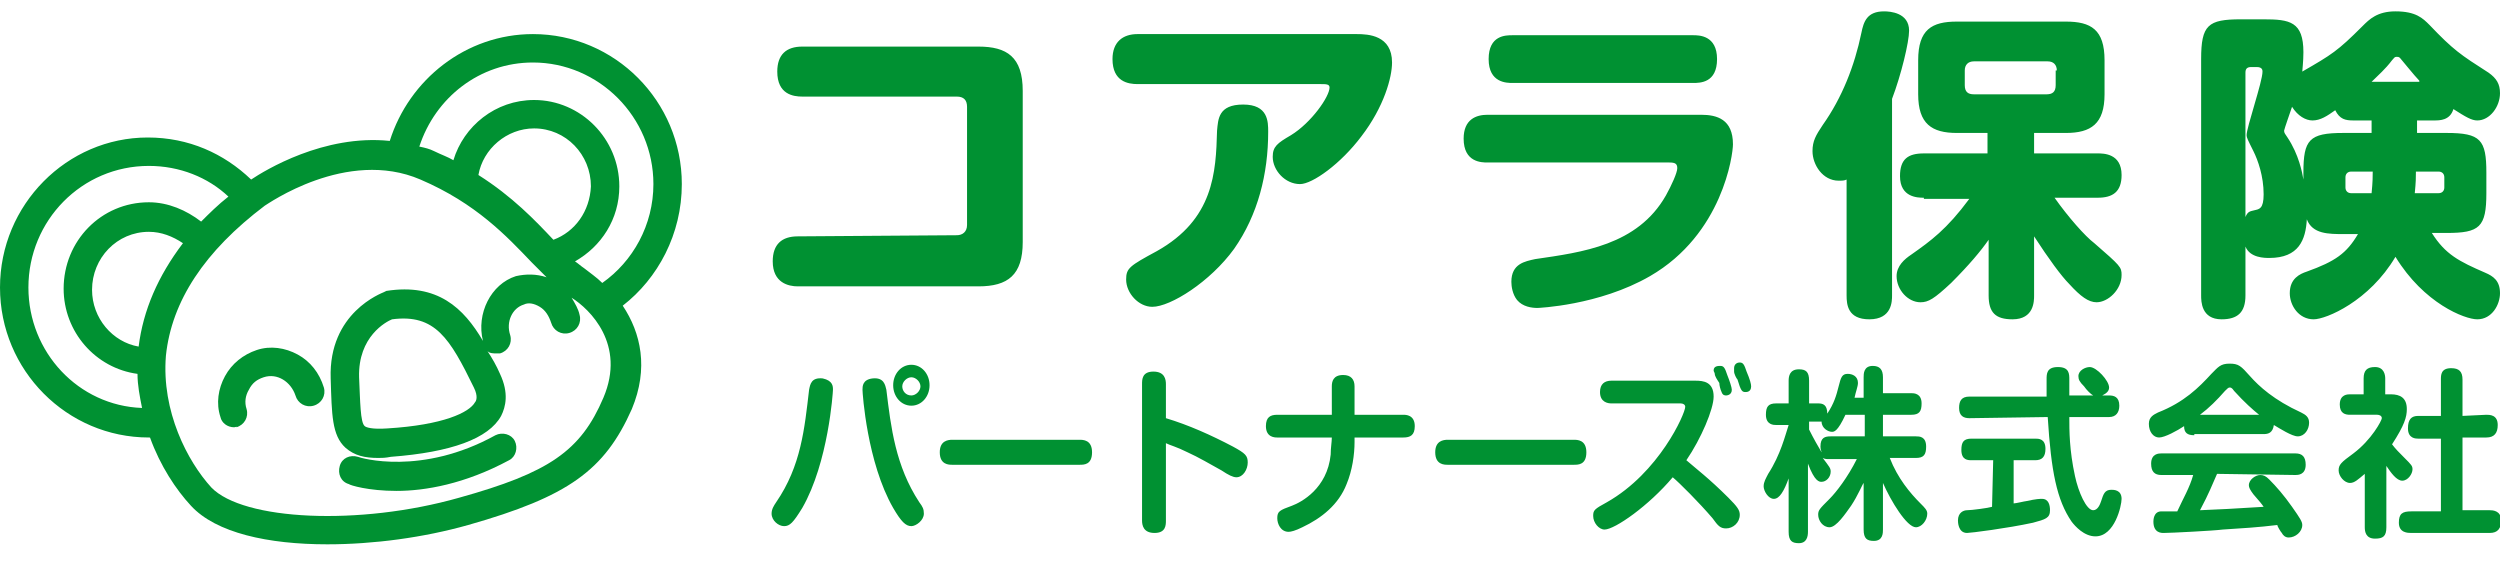
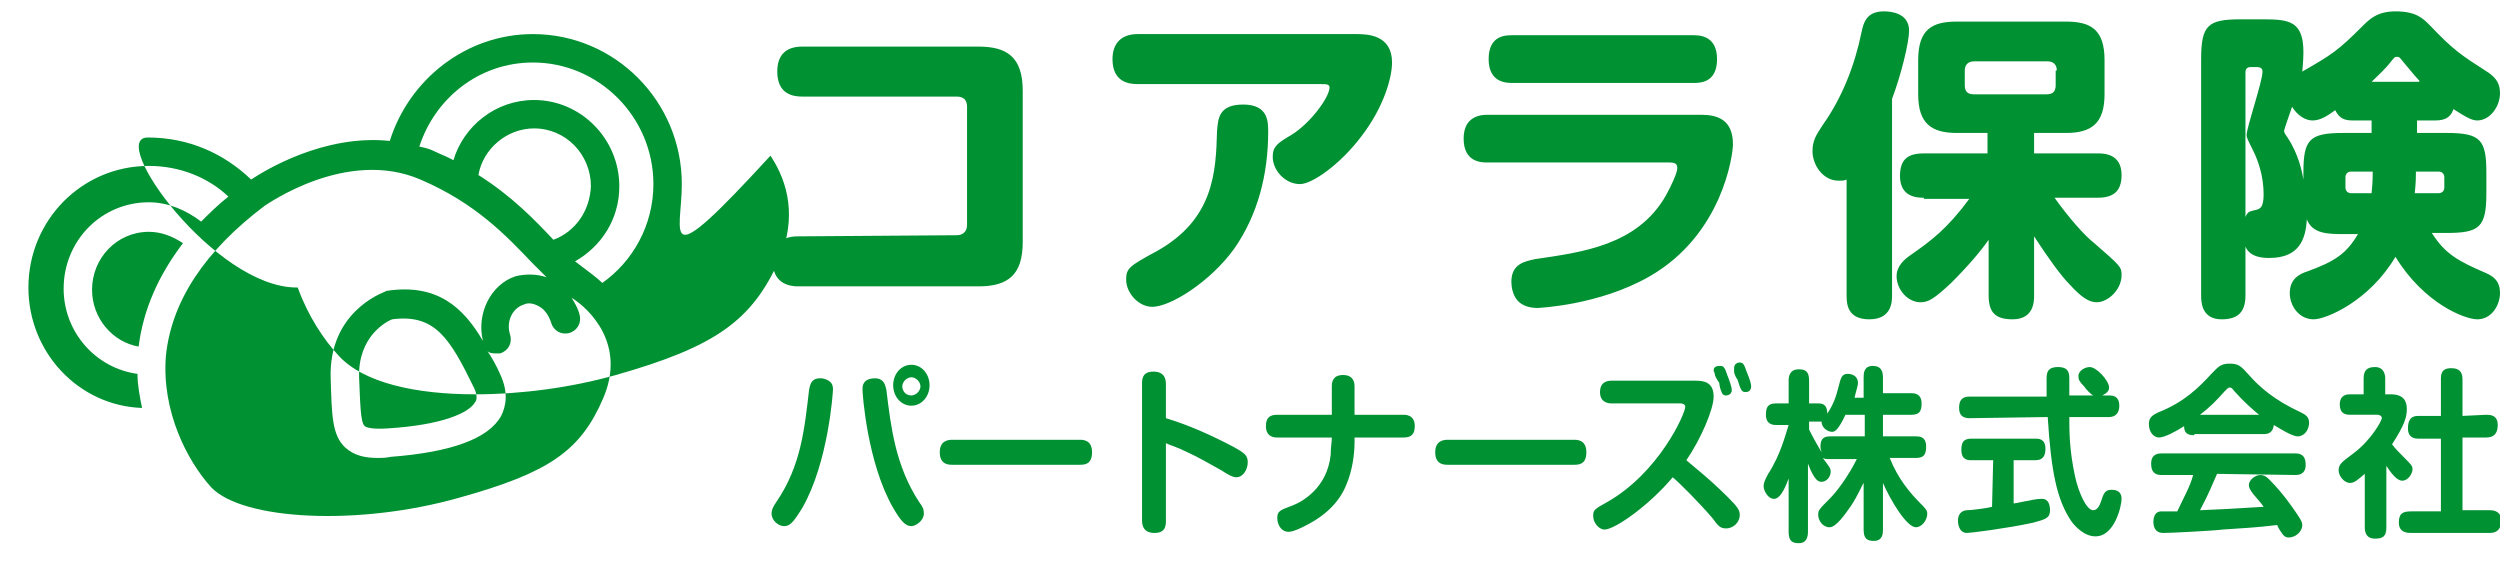
<svg xmlns="http://www.w3.org/2000/svg" version="1.1" id="レイヤー_1" x="0px" y="0px" width="220px" height="50px" viewBox="0 0 220 50" style="enable-background:new 0 0 220 50;" xml:space="preserve">
  <style type="text/css">
	.st0{fill:#009132;}
</style>
  <g id="レイヤー_2_1_">
    <path class="st0" d="M84.2,20.7c0.5,0,0.9-0.3,0.9-0.9V9.4c0-0.6-0.3-0.9-0.9-0.9H70.6c-0.8,0-2.2-0.2-2.2-2.2   c0-1.5,0.8-2.2,2.2-2.2h15.5C88.6,4.1,90,5,90,8v13.3c0,2.9-1.3,3.9-3.9,3.9H70.2c-0.8,0-2.2-0.3-2.2-2.2c0-1.5,0.8-2.2,2.2-2.2   L84.2,20.7L84.2,20.7z M100.1,7.4c-0.8,0-2.2-0.2-2.2-2.2c0-1.5,0.9-2.2,2.2-2.2h19.3c1,0,3.1,0.1,3.1,2.5c0,1.3-0.7,3.9-2.7,6.5   c-1.8,2.4-4.3,4.2-5.4,4.2c-1.3,0-2.4-1.2-2.4-2.4c0-0.9,0.4-1.2,1.6-1.9c1.8-1.1,3.4-3.4,3.4-4.2c0-0.3-0.3-0.3-0.8-0.3   C116.2,7.4,100.1,7.4,100.1,7.4z M111.6,11.6c0,3.7-0.9,7.3-3,10.3c-2.1,2.9-5.6,5.1-7.2,5.1c-1.2,0-2.3-1.2-2.3-2.4   c0-1,0.3-1.2,2.7-2.5c5-2.8,5.2-6.9,5.3-10.6c0.1-1,0.1-2.3,2.3-2.3S111.6,10.7,111.6,11.6z M130.9,14.3c-0.5,0-2.1,0-2.1-2.1   c0-1.7,1.1-2.1,2.1-2.1h18.8c1.4,0,2.8,0.4,2.8,2.6c0,0.9-0.9,7.9-7.3,11.6c-4.5,2.6-9.9,2.8-9.9,2.8c-0.5,0-1.3-0.1-1.8-0.7   c-0.4-0.5-0.5-1.2-0.5-1.6c0-1.6,1.2-1.8,2.1-2c4.1-0.6,9-1.2,11.5-5.6c0.5-0.9,1-2,1-2.4s-0.2-0.5-0.7-0.5L130.9,14.3L130.9,14.3z    M149,3.1c0.5,0,2.1,0,2.1,2.1s-1.5,2.1-2.1,2.1h-15.9c-0.5,0-2.1,0-2.1-2.1s1.5-2.1,2.1-2.1H149z M166.5,26c0,0.5,0,2.1-2,2.1   c-1.9,0-2-1.3-2-2.1V15.8c-0.2,0.1-0.4,0.1-0.7,0.1c-1.4,0-2.3-1.4-2.3-2.6c0-0.9,0.3-1.4,0.9-2.3c1.7-2.4,2.8-5.2,3.4-8.1   c0.2-1,0.5-1.9,2-1.9c0.5,0,2.2,0.1,2.2,1.7c0,1-0.7,3.9-1.5,6L166.5,26L166.5,26z M169.3,17.4c-0.5,0-2.1,0-2.1-1.9   c0-1.5,0.7-2,2.1-2h5.6v-1.8h-2.7c-2.2,0-3.4-0.8-3.4-3.4v-3c0-2.7,1.2-3.4,3.4-3.4h9.6c2.2,0,3.4,0.7,3.4,3.4v3   c0,2.6-1.2,3.4-3.4,3.4H179v1.8h5.6c0.5,0,2.1,0,2.1,1.9c0,1.5-0.8,2-2.1,2h-3.8c1.2,1.7,2.7,3.4,3.5,4c2.3,2,2.4,2.1,2.4,2.8   c0,1.3-1.2,2.4-2.2,2.4c-0.7,0-1.4-0.5-2.4-1.6c-0.7-0.7-1.8-2.2-3.1-4.2V26c0,0.5,0,2.1-1.9,2.1c-1.5,0-2.1-0.6-2.1-2.1v-4.9   c-0.7,1-1.7,2.2-3.3,3.8c-1.5,1.4-2,1.7-2.7,1.7c-1.1,0-2.1-1.1-2.1-2.3c0-0.9,0.7-1.5,1.3-1.9c1.7-1.2,3.1-2.2,5.1-4.9h-4V17.4z    M181,6.2c0-0.5-0.3-0.8-0.8-0.8h-6.5c-0.5,0-0.8,0.3-0.8,0.8v1.3c0,0.6,0.3,0.8,0.8,0.8h6.4c0.5,0,0.8-0.2,0.8-0.8V6.2H181z    M214,20.5c1.2,1.9,2.4,2.5,4.7,3.5c0.7,0.3,1.3,0.7,1.3,1.8c0,1-0.7,2.3-2,2.3c-1.1,0-4.7-1.4-7.2-5.5c-2.3,3.9-6.1,5.5-7.2,5.5   c-1.3,0-2.1-1.2-2.1-2.3c0-1.3,0.9-1.7,1.5-1.9c2.5-0.9,3.5-1.6,4.5-3.3h-1.2c-1.4,0-2.8,0-3.3-1.3c-0.1,1.8-0.7,3.4-3.3,3.4   c-0.4,0-1.7,0-2.1-1V26c0,1.5-0.7,2.1-2.1,2.1c-1.8,0-1.8-1.6-1.8-2.1V5.2c0-3,0.6-3.5,3.5-3.5h2c2.3,0,3.5,0.2,3.5,2.9   c0,0.8-0.1,1.6-0.1,1.7c2.6-1.5,3.1-1.8,5.3-4c0.6-0.6,1.3-1.3,2.9-1.3c1.8,0,2.4,0.6,3,1.2c2.1,2.2,2.7,2.6,5.2,4.2   c0.7,0.5,1,1,1,1.8c0,1.2-0.9,2.4-2,2.4c-0.5,0-1-0.3-2.1-1c-0.3,1-1.2,1-1.7,1h-1.5v1.1h2.6c3,0,3.5,0.6,3.5,3.5V17   c0,3-0.6,3.5-3.5,3.5H214z M197.6,19.1c0.2-0.5,0.4-0.5,0.8-0.6c0.4-0.1,0.8-0.1,0.8-1.4c0-1.6-0.5-3-0.9-3.8   c-0.5-1-0.6-1.2-0.6-1.4c0-0.7,1.4-4.7,1.4-5.6c0-0.1,0-0.4-0.5-0.4h-0.5c-0.4,0-0.5,0.2-0.5,0.5V19.1z M208.7,10.6h-1.6   c-0.7,0-1.2-0.1-1.6-0.9c-0.7,0.5-1.3,0.9-2,0.9c-0.6,0-1.3-0.4-1.8-1.2c-0.1,0.3-0.7,2-0.7,2.1c0,0.2,0.1,0.3,0.3,0.6   c1,1.5,1.3,3.1,1.4,3.7v-0.6c0-2.9,0.5-3.5,3.5-3.5h2.5L208.7,10.6L208.7,10.6z M206.9,15.1c-0.3,0-0.5,0.2-0.5,0.5v0.9   c0,0.3,0.2,0.5,0.5,0.5h1.8c0.1-1,0.1-1.5,0.1-1.9H206.9L206.9,15.1z M212.9,7.1c-0.4-0.4-1.6-1.9-1.7-2C211.1,5,211,5,210.9,5   c-0.2,0-0.2,0.1-0.4,0.3c-0.6,0.8-1.2,1.3-1.8,1.9h4.2V7.1z M212.6,15.1c0,0.5,0,0.9-0.1,1.9h2.1c0.3,0,0.5-0.2,0.5-0.5v-0.9   c0-0.3-0.2-0.5-0.5-0.5H212.6z M73.3,34.3c0,0.2-0.4,6.4-2.7,10.4c-0.8,1.3-1.1,1.6-1.6,1.6s-1.1-0.5-1.1-1.1c0-0.4,0.2-0.7,0.4-1   c2.2-3.2,2.5-6.5,2.9-9.9c0.1-0.5,0.2-1.1,1.2-1C73.3,33.5,73.3,34,73.3,34.3z M78,34.3c0.4,3.3,0.8,6.7,2.9,9.9   c0.3,0.4,0.4,0.6,0.4,1c0,0.6-0.7,1.1-1.1,1.1c-0.5,0-0.9-0.4-1.6-1.6c-2.3-4-2.7-10.1-2.7-10.4c0-0.3,0-0.9,0.9-1   C77.8,33.2,77.9,33.9,78,34.3z M80.2,35.7c-0.9,0-1.6-0.8-1.6-1.8s0.7-1.8,1.6-1.8s1.6,0.8,1.6,1.8S81.1,35.7,80.2,35.7z    M80.2,33.2c-0.4,0-0.8,0.4-0.8,0.8s0.3,0.8,0.8,0.8c0.4,0,0.8-0.4,0.8-0.8S80.6,33.2,80.2,33.2z M83.8,40.9c-0.3,0-1.1,0-1.1-1.1   c0-1,0.7-1.1,1.1-1.1H95c0.3,0,1.1,0,1.1,1.1s-0.7,1.1-1.1,1.1C95,40.9,83.8,40.9,83.8,40.9z M102.6,45.8c0,0.4,0,1.1-1,1.1   s-1.1-0.7-1.1-1.1v-12c0-0.4,0-1.1,1-1.1s1.1,0.7,1.1,1.1v3c2,0.6,4,1.5,5.9,2.5c1.1,0.6,1.3,0.8,1.3,1.4c0,0.6-0.4,1.3-1,1.3   c-0.3,0-0.7-0.2-1.3-0.6c-0.9-0.5-2.1-1.2-3-1.6c-1-0.5-1.5-0.6-1.9-0.8C102.6,39,102.6,45.8,102.6,45.8z M119.2,38.9   c0,1.1-0.2,2.5-0.7,3.7c-0.7,1.8-2.2,3-3.9,3.8c-0.6,0.3-1,0.4-1.2,0.4c-0.7,0-1-0.7-1-1.2c0-0.6,0.2-0.7,1.3-1.1   c0.8-0.3,3.1-1.5,3.4-4.5c0-0.6,0.1-1.1,0.1-1.5h-4.8c-0.2,0-1,0-1-1c0-0.8,0.4-1,1-1h4.8V34c0-0.4,0.1-1,1-1c0.7,0,1,0.4,1,1v2.5   h4.3c0.2,0,1,0,1,1c0,0.8-0.4,1-1,1h-4.3C119.2,38.5,119.2,38.9,119.2,38.9z M127.4,40.9c-0.3,0-1.1,0-1.1-1.1c0-1,0.7-1.1,1.1-1.1   h11.1c0.3,0,1.1,0,1.1,1.1s-0.7,1.1-1.1,1.1H127.4z M141.8,35.5c-0.3,0-1-0.1-1-1c0-0.7,0.4-1,1-1h7.4c0.7,0,1.6,0.1,1.6,1.4   c0,1.1-1.1,3.7-2.4,5.6c0.8,0.7,2,1.6,3.7,3.3c0.8,0.8,1,1.1,1,1.5c0,0.7-0.6,1.2-1.2,1.2c-0.5,0-0.7-0.2-1.2-0.9   c-1.2-1.4-2.9-3.1-3.5-3.6c-2.1,2.5-5.1,4.6-6,4.6c-0.5,0-1-0.6-1-1.2c0-0.5,0.1-0.6,1.2-1.2c4.6-2.6,6.9-7.8,6.9-8.4   c0-0.2-0.2-0.3-0.4-0.3C147.9,35.5,141.8,35.5,141.8,35.5z M150.9,32.9c0-0.1-0.1-0.2-0.1-0.3c0-0.4,0.4-0.4,0.6-0.4   c0.3,0,0.4,0.2,0.6,0.8c0.2,0.5,0.4,1.1,0.4,1.3c0,0.5-0.5,0.5-0.5,0.5c-0.1,0-0.3,0-0.4-0.3c-0.1-0.2-0.2-0.6-0.2-0.8   C151.1,33.4,150.9,33.1,150.9,32.9L150.9,32.9z M152.6,32.7v-0.3c0-0.3,0.2-0.5,0.5-0.5s0.4,0.2,0.6,0.8c0.3,0.7,0.4,1.1,0.4,1.3   c0,0.5-0.4,0.5-0.5,0.5c-0.3,0-0.4-0.1-0.7-1.1C152.8,33.3,152.6,32.9,152.6,32.7z M164,34.6v-1.4c0-0.3,0-1,0.8-1   c0.6,0,0.9,0.3,0.9,1v1.4h2.5c0.2,0,0.9,0,0.9,0.9c0,0.7-0.2,1-0.9,1h-2.5v1.9h2.9c0.3,0,0.9,0,0.9,0.9c0,0.7-0.2,1-0.9,1h-2.3   c0.7,1.8,1.8,3.1,2.7,4c0.4,0.4,0.6,0.6,0.6,0.9c0,0.6-0.5,1.2-1,1.2c-0.8,0-2.2-2.3-2.9-3.9v4.1c0,0.3,0,1-0.8,1   c-0.6,0-0.9-0.2-0.9-1v-4.1c-0.1,0.1-0.5,1.1-1.1,2c-0.5,0.7-1.3,1.9-1.9,1.9c-0.6,0-1-0.6-1-1.1c0-0.4,0.1-0.5,1-1.4   c0.6-0.6,1.6-1.9,2.4-3.5H161c-0.3,0-0.4,0-0.6-0.1c0.6,0.8,0.7,0.9,0.7,1.2c0,0.5-0.4,0.9-0.8,0.9c-0.2,0-0.6,0-1.2-1.6v6   c0,0.4-0.1,1-0.8,1c-0.6,0-0.9-0.2-0.9-1v-4.7c-0.4,1.1-0.8,1.8-1.3,1.8s-0.9-0.7-0.9-1.1c0-0.4,0.2-0.7,0.4-1.1   c1.1-1.7,1.5-3.4,1.8-4.3h-1.1c-0.2,0-0.9,0-0.9-0.9c0-0.7,0.2-1,0.9-1h1.1v-2c0-0.4,0.1-1,0.9-1c0.6,0,0.9,0.2,0.9,1v2h0.8   c0.4,0,0.8,0.1,0.8,0.9c0.6-0.9,0.8-1.6,1-2.4c0.2-0.8,0.3-1.1,0.8-1.1c0.4,0,0.9,0.2,0.9,0.8c0,0.3-0.2,0.8-0.3,1.3h0.8V34.6z    M162.4,36.5c-0.7,1.5-1,1.5-1.2,1.5c-0.3,0-0.9-0.3-0.9-0.9h-1.1v0.7c0.4,0.8,0.8,1.5,1.1,2c0-0.1-0.1-0.2-0.1-0.5   c0-0.8,0.4-0.9,0.9-0.9h3v-1.9C164.1,36.5,162.4,36.5,162.4,36.5z M175.4,40.5h-1.9c-0.3,0-0.9,0-0.9-0.9c0-0.7,0.2-1,0.9-1h5.6   c0.3,0,0.9,0,0.9,0.9c0,0.7-0.3,1-0.9,1h-1.9v3.8c0.2,0,1-0.2,1.1-0.2c0.9-0.2,1.2-0.2,1.4-0.2c0.6,0,0.7,0.6,0.7,1   c0,0.7-0.4,0.8-1.5,1.1c-2.3,0.5-5.5,0.9-5.8,0.9c-0.8,0-0.8-1-0.8-1.1c0-0.7,0.5-0.9,0.8-0.9c0.4,0,1.9-0.2,2.2-0.3L175.4,40.5   L175.4,40.5z M173.3,36.8c-0.5,0-0.9-0.2-0.9-0.9c0-0.6,0.2-1,0.9-1h6.8v-1.5c0-0.5,0-1.1,1-1.1s1,0.6,1,1.1v1.4h2.1   c-0.2-0.1-0.6-0.5-0.8-0.8c-0.4-0.4-0.5-0.6-0.5-0.9c0-0.5,0.6-0.8,1-0.8c0.6,0,1.7,1.2,1.7,1.8c0,0.3-0.2,0.5-0.6,0.7h0.6   c0.4,0,0.9,0.1,0.9,0.9c0,0.6-0.3,1-0.9,1h-3.5c0,1.2,0,2.9,0.5,5.2c0.3,1.4,1,3,1.6,3c0.4,0,0.6-0.5,0.7-0.8c0.2-0.6,0.3-1,0.9-1   c0.2,0,0.9,0,0.9,0.8c0,0.6-0.6,3.3-2.3,3.3c-1,0-1.8-0.9-2.1-1.3c-1.3-1.9-1.8-4.4-2.1-9.2L173.3,36.8L173.3,36.8z M193.1,38.3   c-0.6,0-0.9-0.2-0.9-0.8c-0.6,0.4-1.7,1-2.2,1s-0.9-0.5-0.9-1.2c0-0.6,0.4-0.8,0.8-1c2.3-0.9,3.6-2.2,4.7-3.4   c0.6-0.6,0.8-0.9,1.6-0.9s1,0.2,1.8,1.1c0.8,0.9,2.1,2.1,4.5,3.2c0.4,0.2,0.7,0.4,0.7,0.9c0,0.6-0.4,1.2-1,1.2   c-0.5,0-1.6-0.7-2.1-1c-0.1,0.7-0.5,0.8-0.9,0.8h-6.1L193.1,38.3z M195.1,41.7c-0.4,0.9-0.7,1.7-1.5,3.2c2.1-0.1,2.5-0.1,5.6-0.3   c-0.2-0.3-0.3-0.4-0.9-1.1c-0.3-0.4-0.4-0.6-0.4-0.8c0-0.5,0.6-0.9,1-0.9c0.3,0,0.5,0.1,0.8,0.4c0.6,0.6,1.3,1.4,2,2.4   s0.9,1.3,0.9,1.6c0,0.6-0.6,1.1-1.2,1.1c-0.3,0-0.5-0.2-0.6-0.4c-0.1-0.1-0.4-0.6-0.4-0.7c-1.6,0.2-3.2,0.3-4.8,0.4   c-0.7,0.1-4.6,0.3-5.2,0.3c-0.2,0-0.9,0-0.9-1c0-0.1,0-0.9,0.7-0.9h1.4c0.5-1.1,1.1-2.1,1.4-3.2h-2.8c-0.6,0-0.9-0.3-0.9-1   c0-0.9,0.7-0.9,0.9-0.9H202c0.6,0,0.9,0.3,0.9,1c0,0.9-0.7,0.9-0.9,0.9L195.1,41.7L195.1,41.7z M198.8,36.5   c-0.5-0.4-1.3-1.1-2.2-2.1c-0.2-0.3-0.3-0.3-0.4-0.3s-0.2,0.1-0.4,0.3c-0.7,0.8-1.4,1.5-2.2,2.1H198.8L198.8,36.5z M210.4,34.7   c0.8,0,1.4,0.3,1.4,1.3c0,0.7-0.2,1.4-1.3,3.1c0.3,0.4,0.6,0.7,1.1,1.2c0.6,0.6,0.7,0.7,0.7,1c0,0.4-0.4,1-0.9,1s-1-0.7-1.4-1.3   v5.4c0,0.8-0.3,1-1,1c-0.8,0-0.9-0.6-0.9-1v-4.7c-0.6,0.5-0.9,0.8-1.3,0.8c-0.5,0-1-0.6-1-1.1s0.2-0.7,1.3-1.5   c1.6-1.2,2.5-2.9,2.5-3.1c0-0.2-0.2-0.3-0.4-0.3h-2.4c-0.4,0-0.9-0.1-0.9-0.9c0-0.9,0.7-0.9,0.9-0.9h1.2v-1.4c0-0.7,0.3-1,1-1   c0.8,0,0.9,0.7,0.9,1v1.4H210.4L210.4,34.7z M218.8,36.5c0.3,0,1,0,1,0.9c0,0.7-0.3,1.1-1,1.1h-2.1v6.4h2.4c0.2,0,1,0,1,0.9   c0,0.7-0.3,1.1-1,1.1h-6.9c-0.3,0-1.1,0-1.1-0.9c0-0.8,0.3-1,1.1-1h2.6v-6.4h-2c-0.2,0-0.9,0-0.9-0.9c0-0.8,0.3-1.1,0.9-1.1h2v-3.2   c0-0.4,0-1,0.9-1c0.7,0,1,0.3,1,1v3.2L218.8,36.5L218.8,36.5z" />
    <g>
-       <path class="st0" d="M43.6,38.3c-6.5,3.6-11.9,2-12.1,1.9c-0.7-0.2-1.4,0.1-1.6,0.8c-0.2,0.7,0.1,1.4,0.8,1.6    c0.1,0.1,1.7,0.6,4.2,0.6s6-0.6,9.9-2.7c0.6-0.3,0.8-1.1,0.5-1.7C45,38.2,44.2,38,43.6,38.3z" />
      <g>
        <path class="st0" d="M26.2,31.2c-1.1-0.6-2.4-0.8-3.6-0.4c-1.2,0.4-2.2,1.2-2.8,2.3c-0.6,1.1-0.8,2.4-0.4,3.6     c0.1,0.5,0.6,0.9,1.2,0.9c0.1,0,0.3-0.1,0.2,0c0.7-0.2,1.1-0.9,0.9-1.6c-0.2-0.6-0.1-1.2,0.2-1.7c0.3-0.6,0.7-0.9,1.3-1.1     c0.6-0.2,1.2-0.1,1.7,0.2c0.5,0.3,0.9,0.8,1.1,1.4c0.2,0.7,0.9,1.1,1.6,0.9c0.7-0.2,1.1-0.9,0.9-1.6     C28.1,32.8,27.3,31.8,26.2,31.2z" />
-         <path class="st0" d="M60,16.2C60,8.9,54.1,3,46.9,3C41,3,36,7,34.3,12.4c-5.8-0.6-11,2.6-12.2,3.4c-2.4-2.3-5.5-3.7-9.1-3.7     C5.9,12.1,0,18,0,25.3s5.9,13.2,13.1,13.2h0.1c0.9,2.5,2.3,4.6,3.6,6c2.2,2.4,6.8,3.4,12,3.4c4.1,0,8.5-0.6,12.4-1.7     c8.8-2.5,12-4.8,14.4-10.2c1.5-3.6,0.8-6.7-0.8-9.1C57.9,24.5,60,20.6,60,16.2z M2.5,25.3c0-5.9,4.7-10.7,10.6-10.7     c2.7,0,5.2,1,7,2.7c-0.9,0.7-1.7,1.5-2.4,2.2c-1.3-1-2.9-1.7-4.6-1.7c-4.2,0-7.5,3.4-7.5,7.6c0,3.8,2.8,7,6.5,7.5     c0,1,0.2,2,0.4,3C6.9,35.7,2.5,31,2.5,25.3z M12.2,30.5c-2.3-0.4-4.1-2.5-4.1-5c0-2.8,2.2-5.1,5-5.1c1.1,0,2.1,0.4,3,1     C13.9,24.3,12.6,27.3,12.2,30.5z M53.1,35c-2,4.7-4.8,6.6-12.7,8.8c-8.8,2.5-19,2-21.8-0.9c-2.1-2.3-4.4-6.7-4-11.6     c0.5-4.8,3.4-9.2,8.7-13.2C23.5,18,30.5,13,37,15.8c4.9,2.1,7.6,5,9.8,7.3c0.5,0.5,0.9,0.9,1.3,1.3c-0.9-0.3-1.8-0.3-2.7-0.1     c-2.2,0.7-3.5,3.3-2.9,5.7c-1.7-2.9-4-5.1-8.5-4.4l-0.2,0.1c-0.2,0.1-4.9,1.8-4.7,7.6c0.1,3.2,0.1,5,1.3,6.1     c0.8,0.7,1.7,0.9,2.9,0.9c0.3,0,0.6,0,1.1-0.1c5.3-0.4,8.6-1.6,9.7-3.6c0.4-0.8,0.7-2-0.1-3.7c-0.3-0.7-0.7-1.4-1.1-2     c0.2,0.2,0.5,0.2,0.8,0.2H44c0.7-0.2,1.1-0.9,0.9-1.6c-0.4-1.2,0.2-2.4,1.2-2.7c0.4-0.2,0.9-0.1,1.4,0.2s0.8,0.8,1,1.4     c0.2,0.7,0.9,1.1,1.6,0.9c0.7-0.2,1.1-0.9,0.9-1.6c-0.1-0.5-0.4-1-0.7-1.5C51.9,27.2,55.1,30.3,53.1,35z M42.1,15.4     c0.4-2.3,2.5-4.1,4.9-4.1c2.8,0,5,2.3,5,5.1c-0.1,2.2-1.4,4-3.3,4.7C47.1,19.4,45.1,17.3,42.1,15.4z M41.8,35.4     c-0.5,0.9-2.8,2-7.7,2.3c-1.4,0.1-1.9-0.1-2-0.2c-0.4-0.3-0.4-2.2-0.5-4.3c-0.1-3.6,2.4-4.9,2.9-5.1c3.8-0.5,5.1,1.7,7.2,6     C42.1,34.9,41.9,35.3,41.8,35.4z M53,24.9c-0.5-0.5-1.1-0.9-1.6-1.3c-0.3-0.2-0.5-0.4-0.8-0.6c2.3-1.3,3.9-3.7,3.9-6.6     c0-4.2-3.4-7.6-7.5-7.6c-3.4,0-6.2,2.3-7.1,5.3c-0.5-0.3-1.1-0.5-1.7-0.8c-0.4-0.2-0.8-0.3-1.3-0.4c1.4-4.3,5.3-7.4,10-7.4     c5.8,0,10.6,4.8,10.6,10.7C57.5,19.8,55.7,23,53,24.9z" />
+         <path class="st0" d="M60,16.2C60,8.9,54.1,3,46.9,3C41,3,36,7,34.3,12.4c-5.8-0.6-11,2.6-12.2,3.4c-2.4-2.3-5.5-3.7-9.1-3.7     s5.9,13.2,13.1,13.2h0.1c0.9,2.5,2.3,4.6,3.6,6c2.2,2.4,6.8,3.4,12,3.4c4.1,0,8.5-0.6,12.4-1.7     c8.8-2.5,12-4.8,14.4-10.2c1.5-3.6,0.8-6.7-0.8-9.1C57.9,24.5,60,20.6,60,16.2z M2.5,25.3c0-5.9,4.7-10.7,10.6-10.7     c2.7,0,5.2,1,7,2.7c-0.9,0.7-1.7,1.5-2.4,2.2c-1.3-1-2.9-1.7-4.6-1.7c-4.2,0-7.5,3.4-7.5,7.6c0,3.8,2.8,7,6.5,7.5     c0,1,0.2,2,0.4,3C6.9,35.7,2.5,31,2.5,25.3z M12.2,30.5c-2.3-0.4-4.1-2.5-4.1-5c0-2.8,2.2-5.1,5-5.1c1.1,0,2.1,0.4,3,1     C13.9,24.3,12.6,27.3,12.2,30.5z M53.1,35c-2,4.7-4.8,6.6-12.7,8.8c-8.8,2.5-19,2-21.8-0.9c-2.1-2.3-4.4-6.7-4-11.6     c0.5-4.8,3.4-9.2,8.7-13.2C23.5,18,30.5,13,37,15.8c4.9,2.1,7.6,5,9.8,7.3c0.5,0.5,0.9,0.9,1.3,1.3c-0.9-0.3-1.8-0.3-2.7-0.1     c-2.2,0.7-3.5,3.3-2.9,5.7c-1.7-2.9-4-5.1-8.5-4.4l-0.2,0.1c-0.2,0.1-4.9,1.8-4.7,7.6c0.1,3.2,0.1,5,1.3,6.1     c0.8,0.7,1.7,0.9,2.9,0.9c0.3,0,0.6,0,1.1-0.1c5.3-0.4,8.6-1.6,9.7-3.6c0.4-0.8,0.7-2-0.1-3.7c-0.3-0.7-0.7-1.4-1.1-2     c0.2,0.2,0.5,0.2,0.8,0.2H44c0.7-0.2,1.1-0.9,0.9-1.6c-0.4-1.2,0.2-2.4,1.2-2.7c0.4-0.2,0.9-0.1,1.4,0.2s0.8,0.8,1,1.4     c0.2,0.7,0.9,1.1,1.6,0.9c0.7-0.2,1.1-0.9,0.9-1.6c-0.1-0.5-0.4-1-0.7-1.5C51.9,27.2,55.1,30.3,53.1,35z M42.1,15.4     c0.4-2.3,2.5-4.1,4.9-4.1c2.8,0,5,2.3,5,5.1c-0.1,2.2-1.4,4-3.3,4.7C47.1,19.4,45.1,17.3,42.1,15.4z M41.8,35.4     c-0.5,0.9-2.8,2-7.7,2.3c-1.4,0.1-1.9-0.1-2-0.2c-0.4-0.3-0.4-2.2-0.5-4.3c-0.1-3.6,2.4-4.9,2.9-5.1c3.8-0.5,5.1,1.7,7.2,6     C42.1,34.9,41.9,35.3,41.8,35.4z M53,24.9c-0.5-0.5-1.1-0.9-1.6-1.3c-0.3-0.2-0.5-0.4-0.8-0.6c2.3-1.3,3.9-3.7,3.9-6.6     c0-4.2-3.4-7.6-7.5-7.6c-3.4,0-6.2,2.3-7.1,5.3c-0.5-0.3-1.1-0.5-1.7-0.8c-0.4-0.2-0.8-0.3-1.3-0.4c1.4-4.3,5.3-7.4,10-7.4     c5.8,0,10.6,4.8,10.6,10.7C57.5,19.8,55.7,23,53,24.9z" />
      </g>
    </g>
  </g>
</svg>